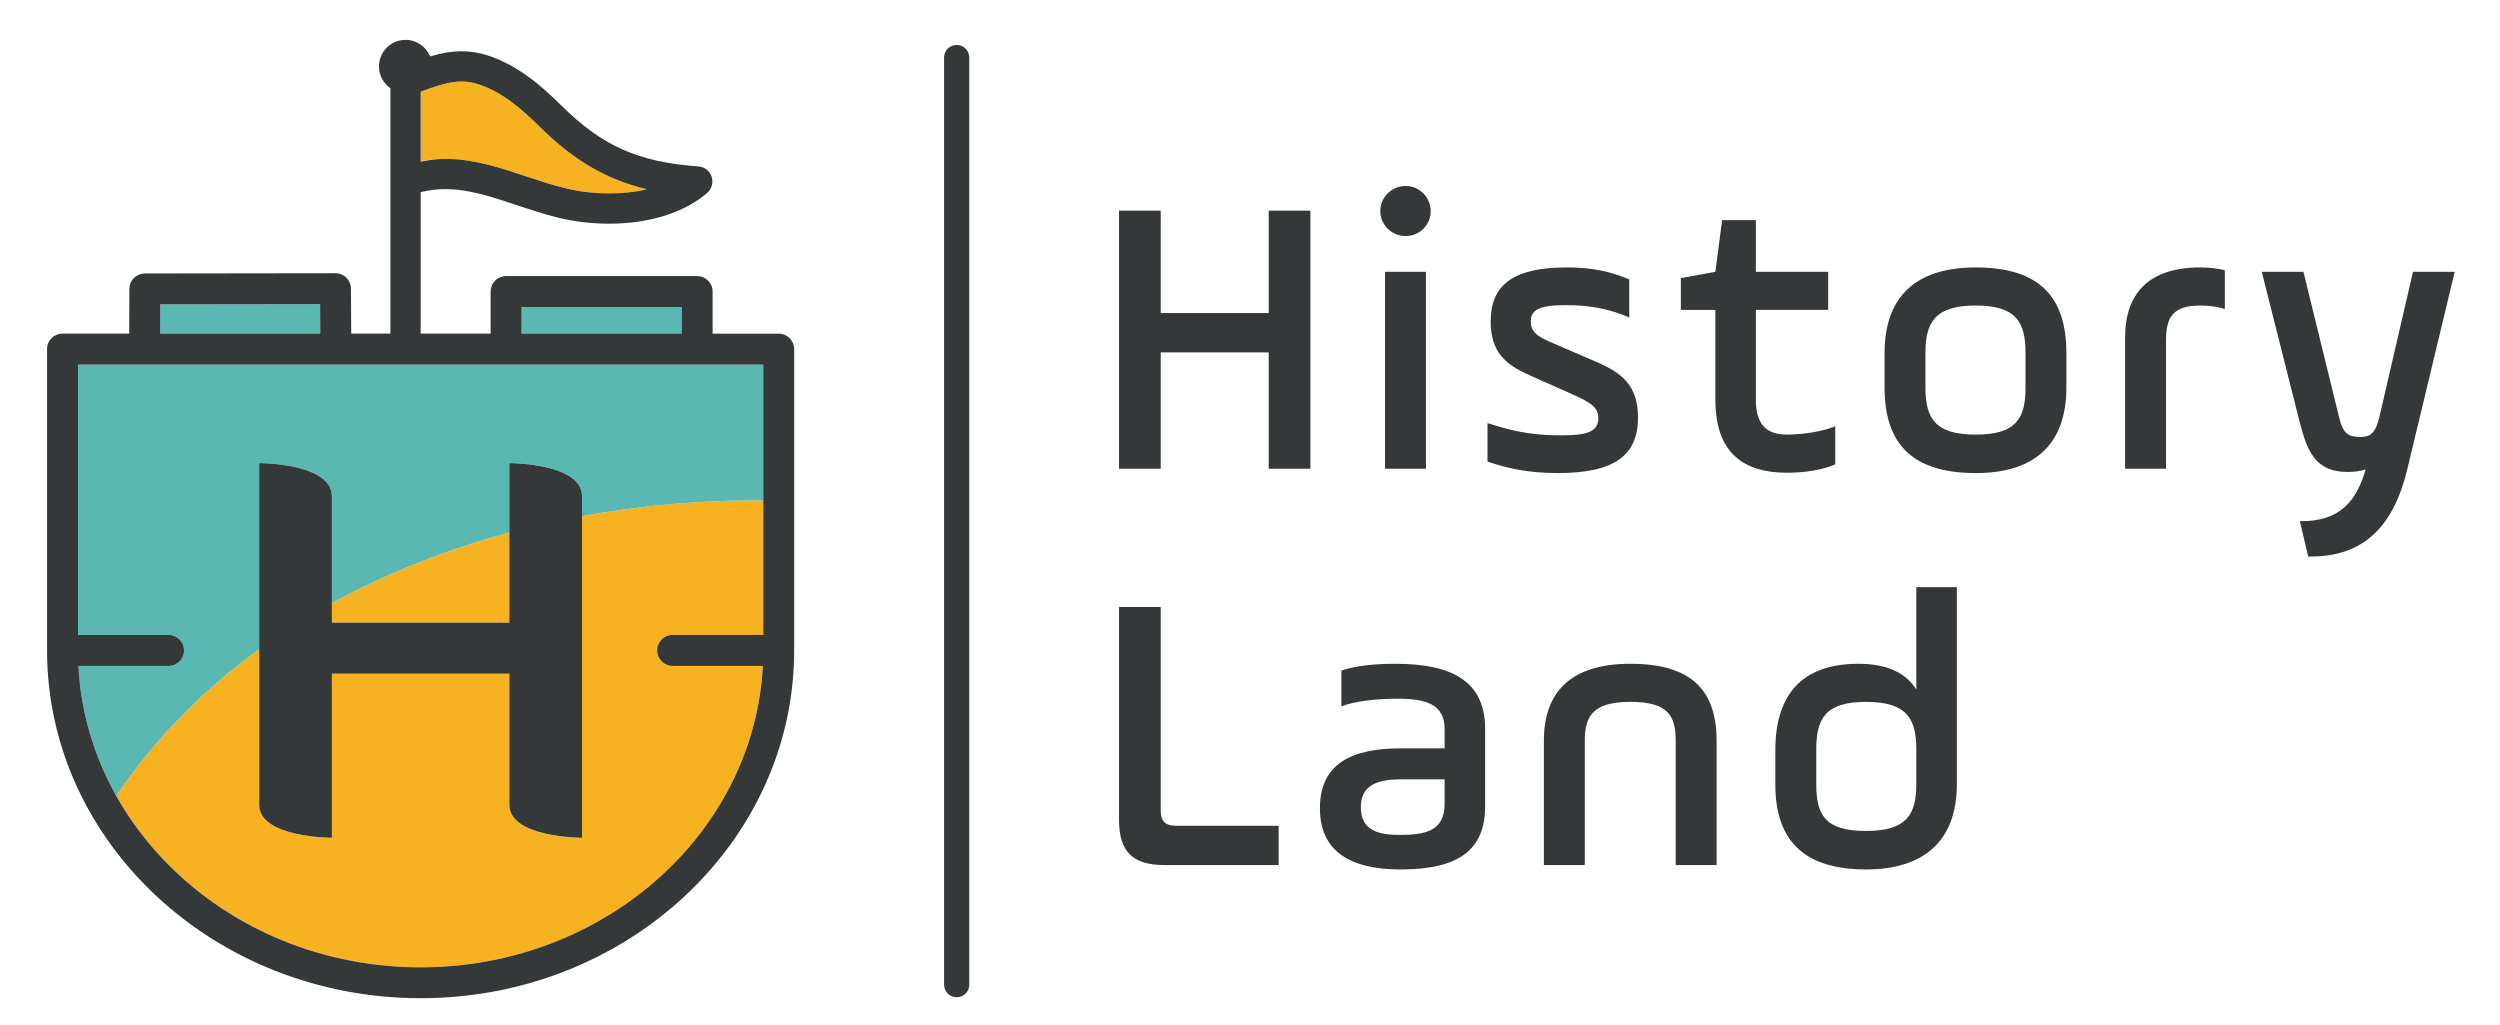
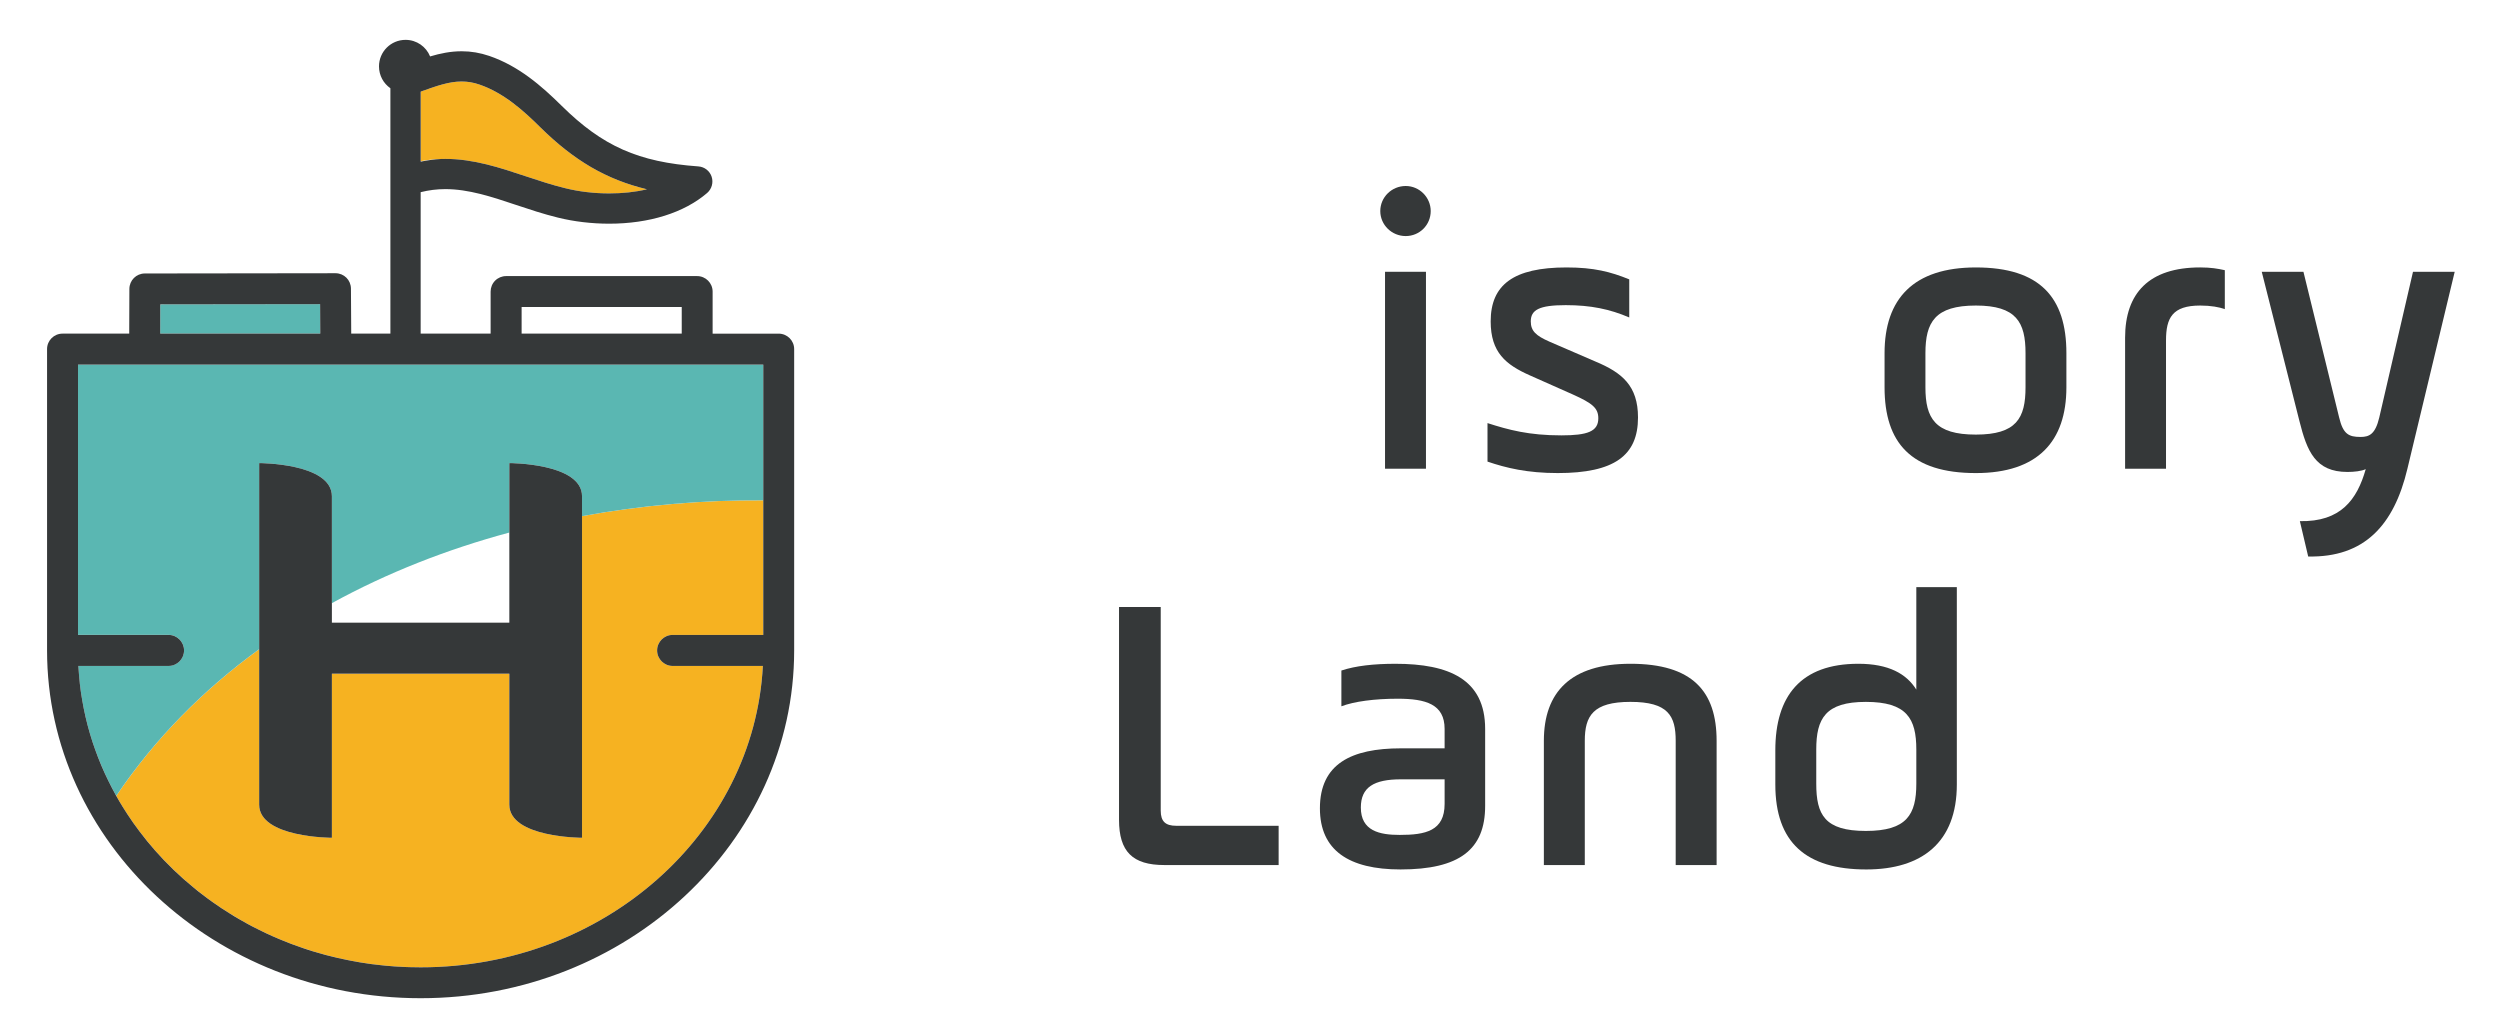
<svg xmlns="http://www.w3.org/2000/svg" version="1.1" id="Isolation_Mode" x="0px" y="0px" width="196.25px" height="80.5px" viewBox="0 0 196.25 80.5" enable-background="new 0 0 196.25 80.5" xml:space="preserve">
  <path fill="#353839" d="M192.694,21.335l-3.712,15.459c-1.059,4.457-3.396,6.982-7.789,6.891l-0.654-2.775  c3.209,0.064,4.489-1.682,5.172-4.083c-0.341,0.157-0.903,0.221-1.434,0.221c-2.521,0-3.176-1.624-3.771-3.992l-2.959-11.721h3.273  l2.803,11.439c0.313,1.309,0.752,1.526,1.683,1.526c0.687,0,1.155-0.218,1.466-1.526l2.648-11.439H192.694z" />
  <path fill="#353839" d="M174.648,21.21v3.056c-0.438-0.157-1.093-0.281-1.932-0.281c-2.185,0-2.684,0.968-2.684,2.743v10.067h-3.212  V26.511c0-3.494,1.871-5.518,5.896-5.518C173.556,20.994,174.086,21.086,174.648,21.21" />
  <path fill="#353839" d="M162.212,27.723v2.683c0,4.241-2.245,6.73-7.107,6.73c-5.079,0-7.167-2.366-7.167-6.73v-2.683  c0-4.268,2.271-6.729,7.167-6.729C160.156,20.994,162.212,23.363,162.212,27.723 M159.004,30.406v-2.683  c0-2.429-0.72-3.738-3.899-3.738c-3.209,0-3.959,1.31-3.959,3.738v2.683c0,2.43,0.75,3.71,3.959,3.71  C158.284,34.116,159.004,32.835,159.004,30.406" />
  <path fill="#353839" d="M153.611,46.091v15.492c0,4.55-2.743,6.669-7.108,6.669c-4.738,0-7.14-2.119-7.14-6.669V58.9  c0-4.269,1.996-6.794,6.518-6.794c2.369,0,3.77,0.778,4.55,2.028v-8.044H153.611z M150.431,61.518V58.84  c0-2.434-0.747-3.742-3.96-3.742c-3.18,0-3.895,1.309-3.895,3.742v2.678c0,2.434,0.654,3.711,3.895,3.711  C149.684,65.229,150.431,63.951,150.431,61.518" />
-   <path fill="#353839" d="M144.07,33.461v2.993c-1.029,0.437-2.338,0.655-3.804,0.655c-3.241,0-5.609-1.402-5.609-5.735v-7.046h-2.71  v-2.495l2.71-0.497l0.53-4.053h2.65v4.053h5.674v2.991h-5.674v7.074c0,2.06,0.967,2.714,2.429,2.714  C141.672,34.116,143.166,33.834,144.07,33.461" />
  <path fill="#353839" d="M134.754,58.154v9.752h-3.212v-9.752c0-1.964-0.591-3.057-3.554-3.057c-2.929,0-3.582,1.093-3.582,3.057  v9.752h-3.213v-9.752c0-3.836,2.12-6.048,6.795-6.048C132.85,52.106,134.754,54.255,134.754,58.154" />
  <path fill="#353839" d="M127.896,21.93v2.991c-1.526-0.655-3.023-0.967-4.987-0.967c-2.088,0-2.743,0.374-2.743,1.277  c0,0.75,0.405,1.123,1.466,1.589l3.614,1.562c2.088,0.871,3.337,1.9,3.337,4.393c0,2.991-1.871,4.361-6.296,4.361  c-2.401,0-4.054-0.402-5.519-0.9v-3.023c1.65,0.53,3.24,0.964,5.799,0.964c2.056,0,2.9-0.309,2.9-1.341  c0-0.807-0.47-1.181-1.996-1.868l-3.369-1.497c-1.901-0.843-3.084-1.807-3.084-4.24c0-2.868,1.779-4.237,5.955-4.237  C125.121,20.994,126.429,21.334,127.896,21.93" />
  <path fill="#353839" d="M116.584,57.219v6.047c0,3.43-2.027,4.986-6.643,4.986c-4.051,0-6.328-1.497-6.328-4.798  c0-3.493,2.465-4.71,6.361-4.71h3.428v-1.525c0-1.933-1.465-2.37-3.678-2.37c-1.839,0-3.429,0.217-4.425,0.595v-2.807  c1.12-0.373,2.554-0.53,4.237-0.53C113.744,52.106,116.584,53.322,116.584,57.219 M113.402,63.108v-1.931h-3.428  c-2.121,0-3.148,0.621-3.148,2.212c0,1.839,1.465,2.152,3.052,2.152C111.904,65.542,113.402,65.229,113.402,63.108" />
  <rect x="108.725" y="21.335" fill="#353839" width="3.213" height="15.459" />
  <path fill="#353839" d="M110.348,14.601c1.092,0,1.963,0.907,1.963,1.967c0,1.089-0.871,1.963-1.963,1.963  c-1.093,0-1.996-0.875-1.996-1.963C108.352,15.476,109.255,14.601,110.348,14.601" />
-   <polygon fill="#353839" points="102.866,16.537 102.866,36.795 99.594,36.795 99.594,27.664 91.117,27.664 91.117,36.795   87.844,36.795 87.844,16.537 91.117,16.537 91.117,24.576 99.594,24.576 99.594,16.537 " />
  <path fill="#353839" d="M100.373,64.824v3.082h-8.975c-2.494,0-3.555-1.059-3.555-3.553V47.65h3.274v15.988  c0,0.844,0.373,1.186,1.216,1.186H100.373z" />
-   <path fill="#353839" d="M76.087,4.514v72.781c0,0.547-0.441,0.988-0.988,0.988c-0.546,0-0.988-0.441-0.988-0.988V4.514  c0-0.546,0.442-0.987,0.988-0.987C75.646,3.526,76.087,3.968,76.087,4.514" />
-   <polygon fill="#5AB7B2" points="53.516,25.865 53.516,26.19 40.948,26.19 40.948,25.965 40.948,24.102 53.516,24.102 " />
  <path fill="#F6B221" d="M37.638,6.638c1.859,0.635,3.406,1.992,4.791,3.37c2.615,2.573,5.145,4.08,8.356,4.851  c-0.899,0.216-1.899,0.324-2.967,0.324c-1.176,0-2.372-0.14-3.449-0.41c-1.056-0.256-2.1-0.606-3.108-0.939  c-2.008-0.67-4.087-1.361-6.3-1.361c-0.061,0-0.121,0-0.181,0.004c-0.048,0-0.1,0-0.152,0.004c-0.545,0.011-1.076,0.068-1.602,0.173  V7.449V7.196c0.04-0.016,0.084-0.028,0.125-0.048c1.119-0.397,2.091-0.75,3.091-0.75C36.71,6.397,37.173,6.478,37.638,6.638" />
  <path fill="#F6B221" d="M39.983,63.165c0,2.598,5.706,2.598,5.706,2.598V40.517c4.709-0.863,9.504-1.269,14.228-1.241v10.327v0.237  H52.8c-0.67,0-1.216,0.547-1.216,1.218c0,0.67,0.545,1.217,1.216,1.217h6.863h0.221c-0.688,13.15-12.476,23.659-26.865,23.659  c-0.281,0-0.558-0.004-0.834-0.013c-0.104-0.004-0.213-0.009-0.318-0.012c-0.26-0.008-0.521-0.024-0.779-0.041  c-0.023,0-0.048-0.003-0.076-0.003c-0.257-0.017-0.515-0.04-0.771-0.064c-0.114-0.008-0.225-0.021-0.333-0.035  c-0.165-0.017-0.333-0.034-0.495-0.058c-0.096-0.008-0.188-0.02-0.28-0.032c-0.293-0.04-0.583-0.084-0.868-0.132  c-0.261-0.045-0.518-0.088-0.771-0.141c-0.08-0.012-0.161-0.028-0.241-0.049c-0.254-0.048-0.506-0.104-0.755-0.16  c-0.024-0.004-0.044-0.012-0.063-0.017c-0.273-0.063-0.542-0.132-0.811-0.2c-0.052-0.017-0.108-0.027-0.161-0.044  c-0.273-0.073-0.542-0.153-0.812-0.233h-0.008c-0.289-0.092-0.578-0.185-0.863-0.28c-0.245-0.085-0.49-0.169-0.731-0.261  c-0.068-0.025-0.136-0.049-0.2-0.073c-0.25-0.096-0.495-0.192-0.739-0.294c-0.029-0.007-0.054-0.02-0.077-0.031  c-0.216-0.088-0.429-0.182-0.638-0.273c-0.366-0.16-0.723-0.333-1.077-0.51c-0.188-0.092-0.373-0.186-0.557-0.281  c-0.104-0.056-0.209-0.112-0.313-0.169c-0.197-0.108-0.394-0.216-0.586-0.329c-0.257-0.148-0.511-0.301-0.764-0.457  c-0.482-0.297-0.951-0.606-1.409-0.932c-0.261-0.186-0.519-0.373-0.771-0.57c-0.232-0.177-0.462-0.357-0.688-0.543  c-1.12-0.915-2.156-1.914-3.1-2.986c-0.017-0.016-0.036-0.036-0.048-0.061c-0.357-0.41-0.699-0.827-1.024-1.253  c-0.032-0.032-0.06-0.068-0.085-0.108c-0.16-0.209-0.316-0.422-0.469-0.638c-0.016-0.024-0.036-0.05-0.052-0.073  c-0.146-0.209-0.29-0.422-0.434-0.639c-0.136-0.209-0.269-0.417-0.402-0.629c-0.168-0.274-0.333-0.552-0.489-0.836  c3.06-4.534,6.879-8.361,11.219-11.512v12.202c0,2.598,5.707,2.598,5.707,2.598V52.881h13.93V63.165z" />
-   <path fill="#F6B221" d="M39.983,41.807v7.07h-13.93v-1.529C30.406,44.959,35.108,43.119,39.983,41.807" />
  <path fill="#F6B221" d="M34.627,12.481c0.052-0.004,0.104-0.004,0.151-0.004C34.727,12.477,34.679,12.477,34.627,12.481" />
  <path fill="#F6B221" d="M31.868,75.91c0.104,0.004,0.213,0.008,0.318,0.012C32.077,75.918,31.972,75.914,31.868,75.91" />
  <path fill="#F6B221" d="M29.908,75.766c0.108,0.016,0.221,0.028,0.333,0.035C30.129,75.794,30.02,75.781,29.908,75.766" />
  <path fill="#5AB7B2" d="M59.917,39.276c-4.724-0.028-9.518,0.377-14.228,1.241v-1.562c0-2.603-5.706-2.603-5.706-2.603v5.453  c-4.875,1.313-9.578,3.153-13.93,5.542v-8.392c0-2.603-5.707-2.603-5.707-2.603v14.61c-4.34,3.15-8.16,6.978-11.219,11.512  c-0.007-0.017-0.02-0.033-0.028-0.049c-0.096-0.176-0.193-0.354-0.29-0.534c-0.1-0.196-0.2-0.394-0.297-0.589  c-0.101-0.201-0.192-0.398-0.285-0.6c-0.185-0.405-0.358-0.811-0.518-1.225c-0.08-0.204-0.157-0.413-0.233-0.622  c-0.072-0.202-0.14-0.405-0.213-0.61c-0.281-0.863-0.513-1.744-0.69-2.639c-0.044-0.209-0.08-0.418-0.117-0.625  c-0.032-0.182-0.061-0.361-0.088-0.543c-0.012-0.072-0.02-0.146-0.033-0.217c-0.023-0.18-0.048-0.365-0.068-0.55  c-0.004-0.017-0.004-0.028-0.004-0.045c-0.023-0.22-0.048-0.446-0.064-0.671c-0.021-0.225-0.036-0.453-0.048-0.682h0.374h6.71  c0.671,0,1.213-0.547,1.213-1.217c0-0.671-0.542-1.218-1.213-1.218H6.124v-0.253V28.619h2.67h2.562h15.007h13.372h14.994h3.966  h1.222V39.276z" />
  <polygon fill="#5AB7B2" points="25.129,23.877 25.142,26.19 24.896,26.19 12.821,26.19 12.577,26.19 12.581,23.893 " />
  <path fill="#353839" d="M45.689,38.955v1.562v25.247c0,0-5.706,0-5.706-2.599V52.881h-13.93v12.883c0,0-5.707,0-5.707-2.599V50.963  v-14.61c0,0,5.707,0,5.707,2.602v8.393v1.529h13.93v-7.07v-5.454C39.983,36.353,45.689,36.353,45.689,38.955" />
  <path fill="#353839" d="M32.186,75.922c0.275,0.009,0.558,0.013,0.834,0.013c14.388,0,26.176-10.509,26.865-23.659h-0.222h-6.862  c-0.67,0-1.217-0.547-1.217-1.217c0-0.671,0.546-1.218,1.217-1.218h7.116v-0.235V39.277V28.619h-1.223h-3.966H39.734H26.362H11.357  H8.794h-2.67v20.969v0.253h7.111c0.67,0,1.212,0.547,1.212,1.218c0,0.67-0.542,1.217-1.212,1.217H6.526H6.152  c0.012,0.229,0.028,0.457,0.048,0.682c0.016,0.225,0.037,0.451,0.064,0.67c0,0.018,0,0.029,0.003,0.046  c0.021,0.185,0.045,0.37,0.069,0.55c0.012,0.071,0.02,0.145,0.032,0.217c0.027,0.182,0.055,0.361,0.088,0.542  c0.032,0.208,0.072,0.417,0.116,0.626c0.177,0.895,0.41,1.775,0.691,2.639c0.068,0.205,0.136,0.406,0.212,0.61  c0.072,0.209,0.148,0.418,0.232,0.622c0.16,0.414,0.333,0.824,0.518,1.225c0.093,0.201,0.185,0.402,0.286,0.6  c0.096,0.2,0.192,0.396,0.297,0.589c0.092,0.181,0.192,0.357,0.289,0.534c0.007,0.016,0.02,0.032,0.028,0.049  c0.157,0.284,0.32,0.562,0.49,0.835c0.129,0.212,0.265,0.421,0.402,0.63c0.141,0.217,0.285,0.43,0.434,0.639  c0.016,0.023,0.036,0.049,0.052,0.073c0.153,0.216,0.309,0.429,0.469,0.638c0.025,0.04,0.053,0.076,0.085,0.108  c0.321,0.43,0.667,0.848,1.023,1.253c0.013,0.024,0.033,0.045,0.048,0.061c0.945,1.076,1.98,2.076,3.101,2.986  c0.225,0.189,0.454,0.37,0.687,0.543c0.253,0.197,0.509,0.385,0.771,0.57c0.457,0.325,0.927,0.639,1.408,0.932  c0.253,0.16,0.506,0.313,0.764,0.457c0.191,0.113,0.389,0.222,0.585,0.33c0.104,0.056,0.209,0.112,0.313,0.168  c0.184,0.097,0.369,0.189,0.557,0.281c0.354,0.177,0.711,0.35,1.077,0.51c0.209,0.092,0.421,0.186,0.638,0.273  c0.023,0.012,0.048,0.024,0.077,0.031c0.244,0.102,0.49,0.201,0.738,0.294c0.064,0.024,0.132,0.048,0.201,0.073  c0.242,0.092,0.487,0.18,0.731,0.261c0.285,0.101,0.574,0.192,0.863,0.28h0.007c0.27,0.08,0.539,0.161,0.812,0.233  c0.052,0.017,0.108,0.027,0.161,0.044c0.269,0.072,0.538,0.137,0.811,0.2c0.021,0.005,0.04,0.013,0.064,0.017  c0.249,0.057,0.502,0.112,0.755,0.16c0.08,0.021,0.161,0.037,0.242,0.049c0.252,0.053,0.509,0.096,0.771,0.141  c0.285,0.048,0.575,0.092,0.868,0.132c0.092,0.013,0.184,0.024,0.28,0.032c0.165,0.023,0.33,0.041,0.494,0.057  c0.112,0.016,0.22,0.028,0.334,0.036c0.256,0.024,0.513,0.048,0.771,0.064c0.028,0,0.052,0.004,0.075,0.004  c0.261,0.016,0.519,0.032,0.779,0.04C31.973,75.913,32.077,75.918,32.186,75.922 M34.779,12.477  c0.061-0.004,0.121-0.004,0.181-0.004c2.213,0,4.292,0.69,6.3,1.361c1.008,0.333,2.052,0.683,3.108,0.939  c1.077,0.27,2.273,0.41,3.449,0.41c1.068,0,2.068-0.108,2.967-0.324c-3.211-0.771-5.741-2.278-8.356-4.852  c-1.384-1.377-2.931-2.734-4.791-3.369c-0.465-0.161-0.928-0.24-1.397-0.24c-1,0-1.972,0.354-3.091,0.75  c-0.041,0.02-0.085,0.032-0.125,0.048v0.252v5.205v0.036c0.526-0.104,1.06-0.185,1.602-0.209  C34.679,12.477,34.728,12.477,34.779,12.477 M62.342,27.402v23.656c0,7.528-3.289,14.352-8.598,19.294  c-5.309,4.948-12.636,8.007-20.724,8.007c-16.17,0-29.326-12.246-29.326-27.301V27.402c0-0.67,0.542-1.212,1.214-1.212h3.886h1.35  v-0.232l0.012-3.282c0.004-0.666,0.542-1.208,1.212-1.208l14.965-0.02c0.333,0,0.639,0.132,0.86,0.353  c0.216,0.213,0.352,0.518,0.356,0.852l0.021,3.377v0.16h3.076v-0.289V14.212v-0.285V6.928c-0.268-0.189-0.494-0.438-0.65-0.731  s-0.245-0.63-0.245-0.984c0-1.152,0.932-2.084,2.085-2.084c0.871,0,1.618,0.534,1.927,1.301c0.783-0.234,1.599-0.406,2.478-0.406  c0.739,0,1.445,0.121,2.168,0.366c2.31,0.791,4.099,2.35,5.689,3.923c3.205,3.161,6.012,4.41,10.721,4.75  c0.482,0.032,0.893,0.353,1.044,0.807c0.152,0.458,0.012,0.96-0.35,1.277c-1.811,1.554-4.542,2.413-7.698,2.413  c-1.365,0-2.754-0.165-4.019-0.478c-1.148-0.281-2.237-0.647-3.288-0.996c-1.916-0.642-3.723-1.24-5.55-1.24  c-0.663,0-1.302,0.081-1.936,0.24v10.839v0.265h5.272h0.22v-3.301c0-0.321,0.129-0.634,0.354-0.859  c0.228-0.229,0.538-0.357,0.863-0.357h14.994c0.671,0,1.216,0.546,1.216,1.217v3.076v0.225h2.75h2.431  C61.795,26.19,62.342,26.732,62.342,27.402 M53.516,26.19v-0.325v-1.763H40.947v1.863v0.225H53.516z M25.141,26.19l-0.012-2.313  l-12.548,0.016l-0.003,2.297h0.244h12.075H25.141z" />
</svg>